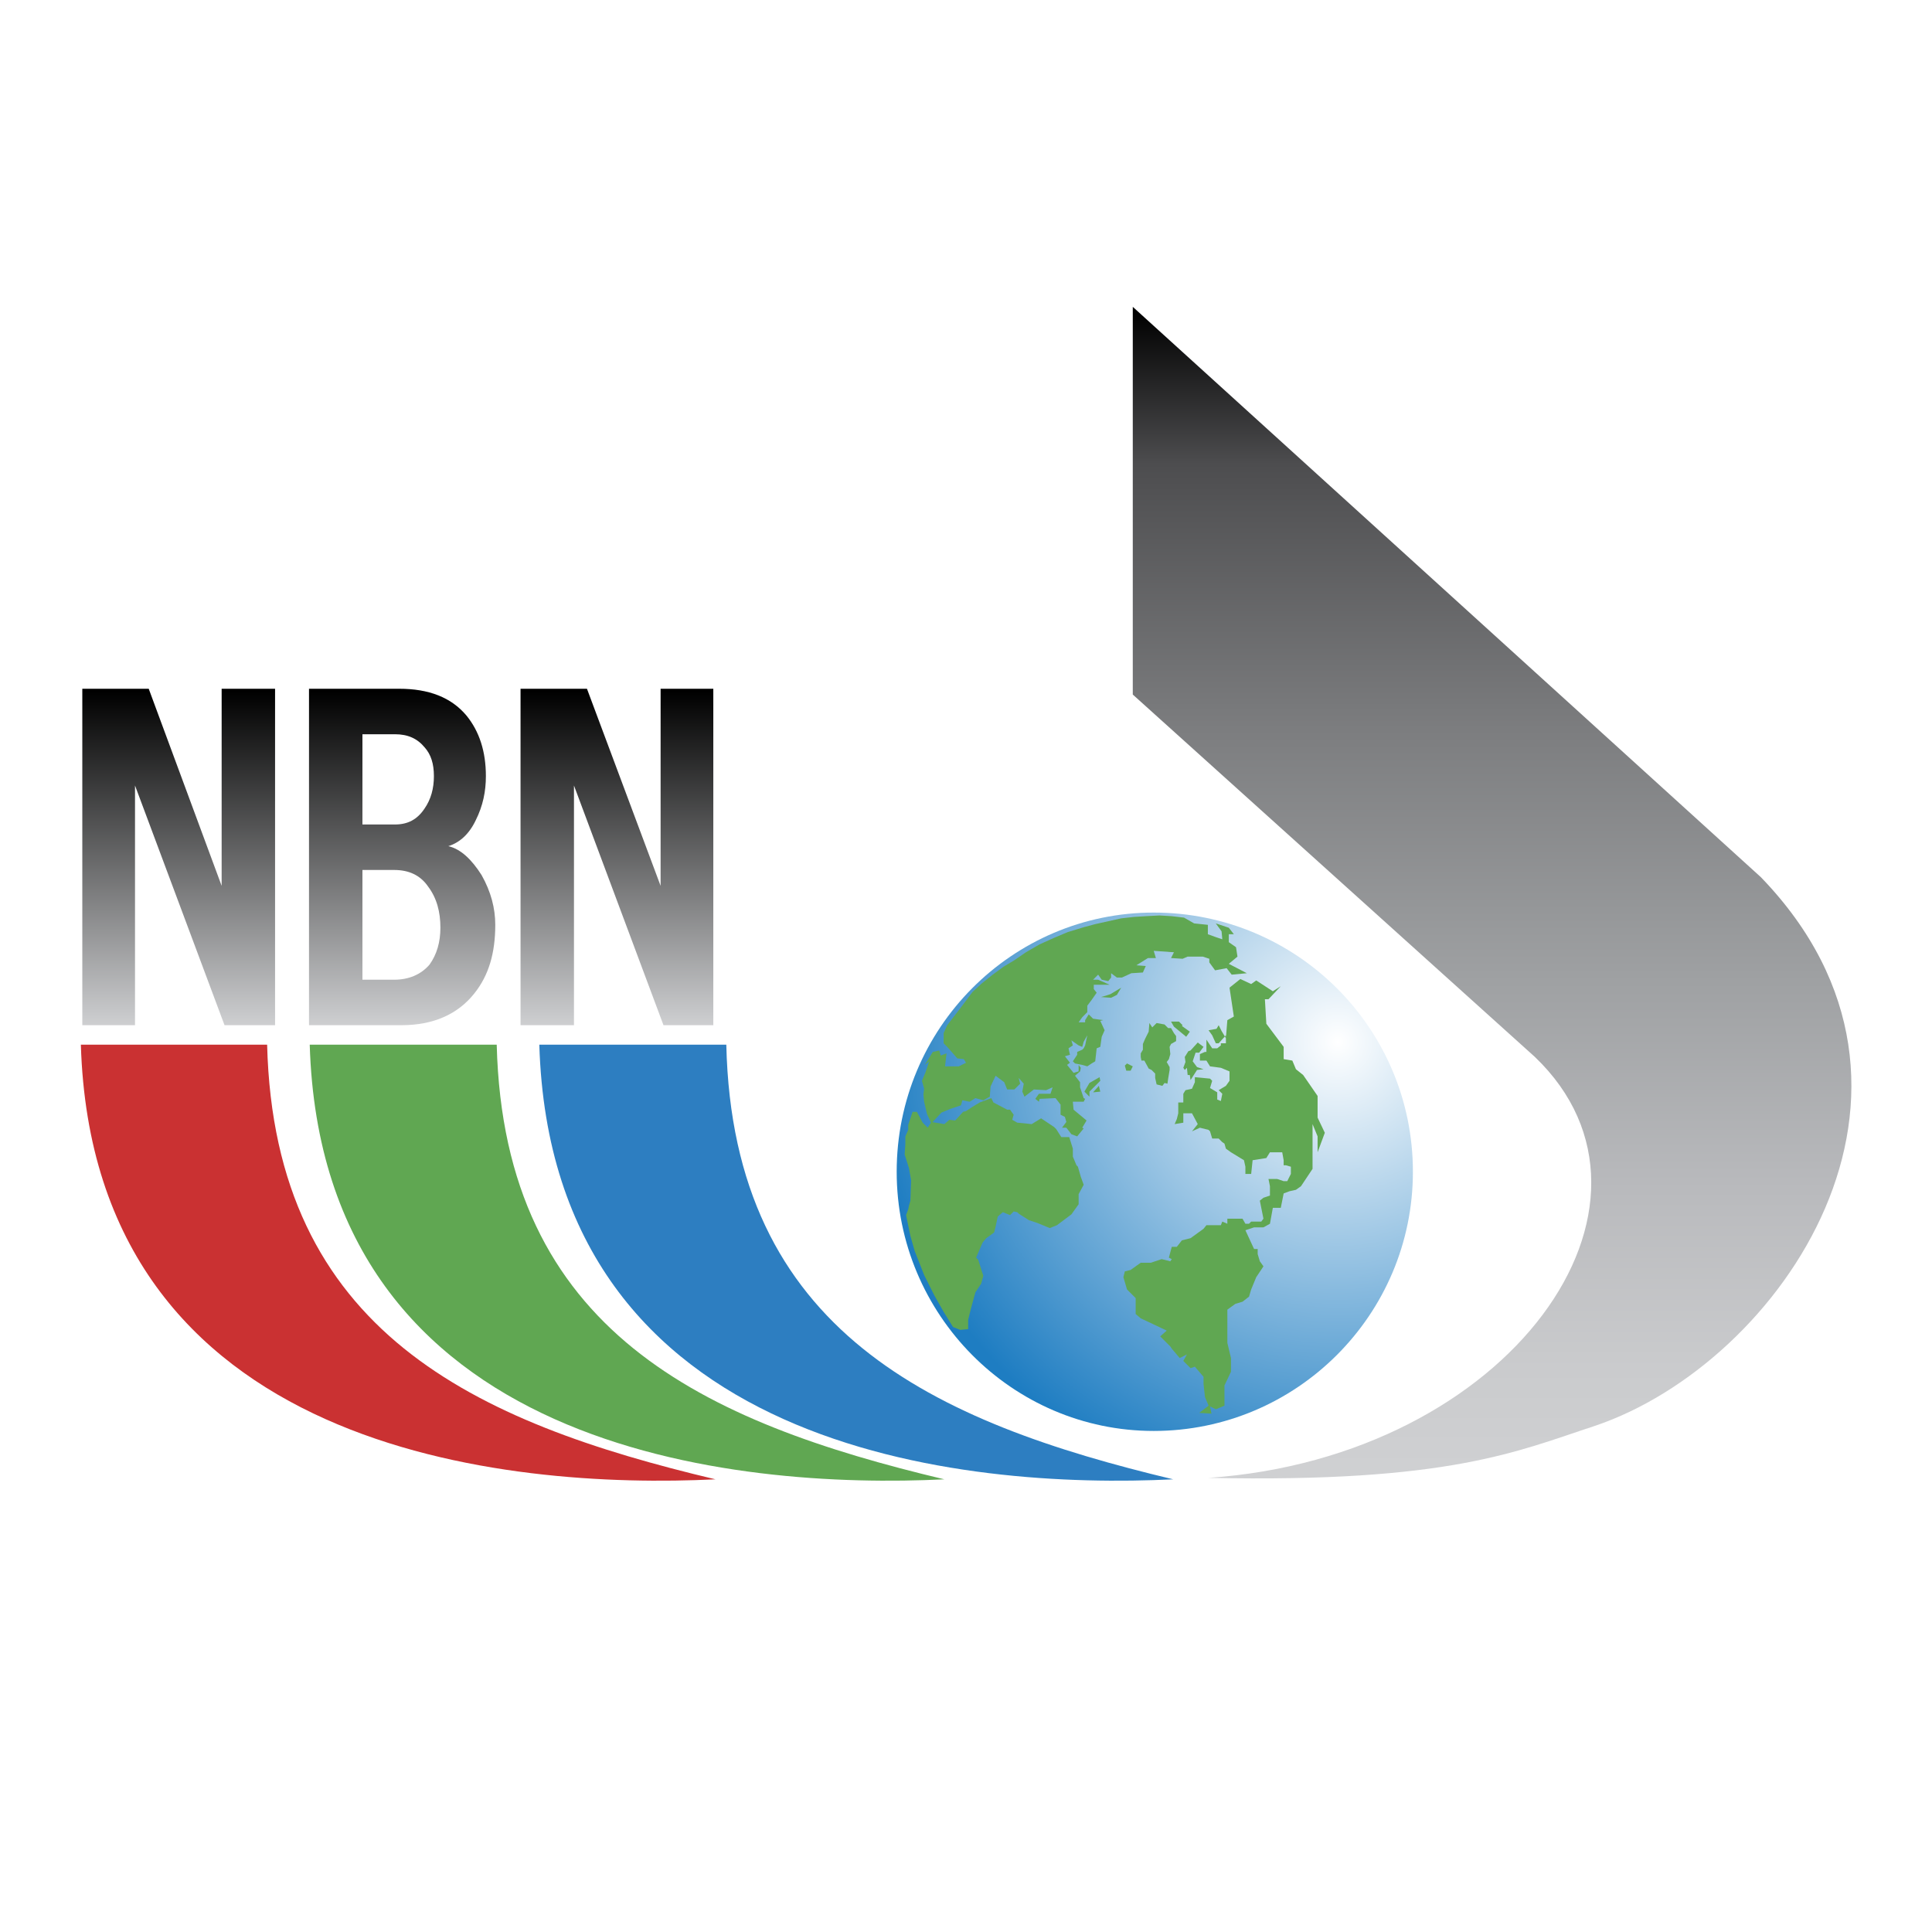
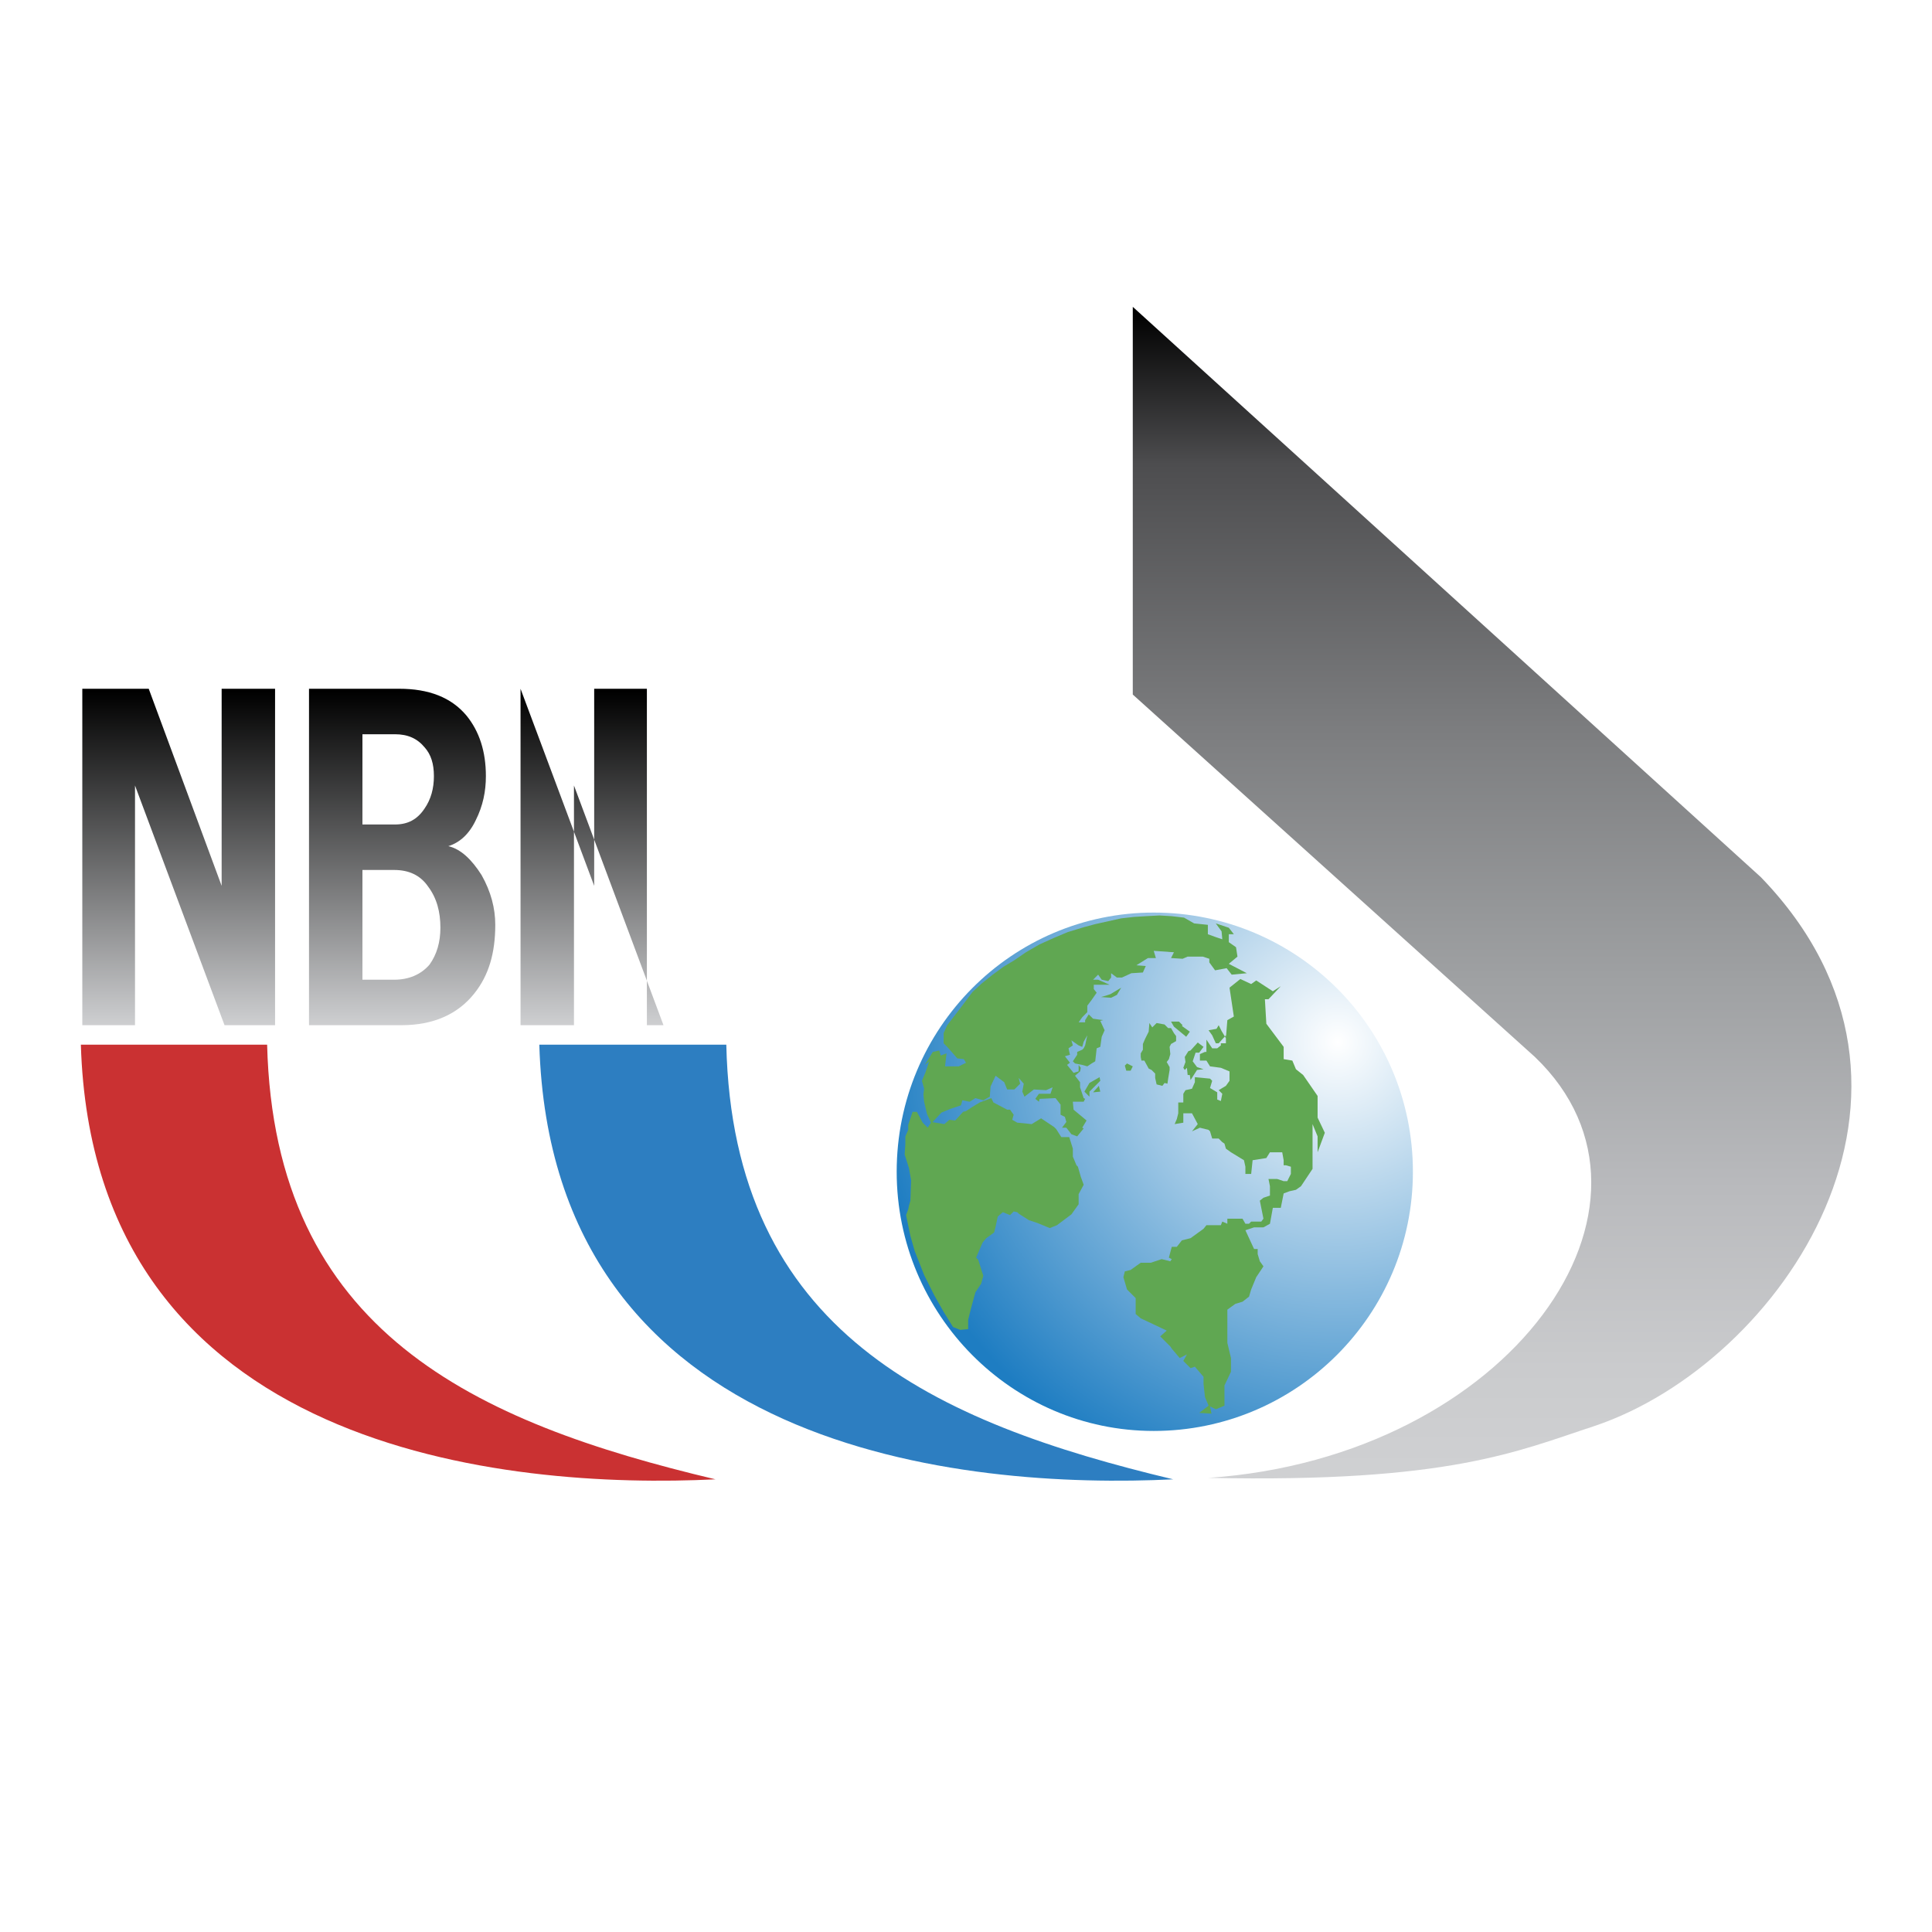
<svg xmlns="http://www.w3.org/2000/svg" width="2500" height="2500" viewBox="0 0 192.672 192.672">
  <path fill-rule="evenodd" clip-rule="evenodd" fill="#fff" d="M0 0h192.672v192.672H0z" />
  <linearGradient id="a" gradientUnits="userSpaceOnUse" x1="39.672" y1="68.912" x2="39.672" y2="102.572">
    <stop offset="0" />
    <stop offset="1" stop-color="#d0d1d3" />
  </linearGradient>
-   <path d="M27.432 102.24h-5.04l-8.928-23.904v23.904H8.208V68.688h6.624l7.272 19.656V68.688h5.328v33.552zm3.384 0V68.688h9c2.952 0 5.184.864 6.696 2.664 1.296 1.584 1.944 3.6 1.944 6.048 0 1.512-.288 2.952-1.008 4.392-.648 1.368-1.584 2.232-2.736 2.592 1.224.288 2.304 1.296 3.312 2.88.936 1.656 1.368 3.312 1.368 4.968 0 2.808-.648 5.04-2.088 6.84-1.656 2.088-4.104 3.168-7.272 3.168h-9.216zm5.328-29.016v9h3.24c1.296 0 2.232-.504 2.952-1.584.648-.936.936-2.016.936-3.24 0-1.224-.288-2.16-.936-2.88-.72-.864-1.656-1.296-2.952-1.296h-3.24zm0 13.536v10.944h3.168c1.44 0 2.664-.504 3.528-1.512.72-1.008 1.08-2.232 1.08-3.672 0-1.584-.36-2.952-1.224-4.104-.792-1.152-1.944-1.656-3.384-1.656h-3.168zm34.992 15.48h-4.968L57.24 78.336v23.904h-5.328V68.688h6.624l7.344 19.656V68.688h5.256v33.552z" fill-rule="evenodd" clip-rule="evenodd" fill="url(#a)" />
+   <path d="M27.432 102.24h-5.04l-8.928-23.904v23.904H8.208V68.688h6.624l7.272 19.656V68.688h5.328v33.552zm3.384 0V68.688h9c2.952 0 5.184.864 6.696 2.664 1.296 1.584 1.944 3.6 1.944 6.048 0 1.512-.288 2.952-1.008 4.392-.648 1.368-1.584 2.232-2.736 2.592 1.224.288 2.304 1.296 3.312 2.88.936 1.656 1.368 3.312 1.368 4.968 0 2.808-.648 5.04-2.088 6.84-1.656 2.088-4.104 3.168-7.272 3.168h-9.216zm5.328-29.016v9h3.24c1.296 0 2.232-.504 2.952-1.584.648-.936.936-2.016.936-3.24 0-1.224-.288-2.16-.936-2.88-.72-.864-1.656-1.296-2.952-1.296h-3.24zm0 13.536v10.944h3.168c1.44 0 2.664-.504 3.528-1.512.72-1.008 1.08-2.232 1.08-3.672 0-1.584-.36-2.952-1.224-4.104-.792-1.152-1.944-1.656-3.384-1.656h-3.168zm34.992 15.48h-4.968L57.24 78.336v23.904h-5.328V68.688l7.344 19.656V68.688h5.256v33.552z" fill-rule="evenodd" clip-rule="evenodd" fill="url(#a)" />
  <path d="M8.064 104.184H26.64c.72 28.656 20.736 37.656 44.712 43.344-20.592 1.008-62.064-2.592-63.288-43.344z" fill-rule="evenodd" clip-rule="evenodd" fill="#ca3132" />
-   <path d="M30.888 104.184h18.648c.72 28.656 20.736 37.656 44.64 43.344-20.52 1.008-62.064-2.592-63.288-43.344z" fill-rule="evenodd" clip-rule="evenodd" fill="#60a752" />
  <path d="M53.784 104.184h18.648C73.08 132.84 93.168 141.84 117 147.528c-20.592 1.008-61.992-2.592-63.216-43.344z" fill-rule="evenodd" clip-rule="evenodd" fill="#2d7ec1" />
  <linearGradient id="b" gradientUnits="userSpaceOnUse" x1="148.801" y1="30.912" x2="148.801" y2="148.315">
    <stop offset="0" />
    <stop offset=".131" stop-color="#4d4d4f" />
    <stop offset=".356" stop-color="#7c7d7f" />
    <stop offset=".564" stop-color="#9ea0a2" />
    <stop offset=".747" stop-color="#b9babd" />
    <stop offset=".899" stop-color="#cacbcd" />
    <stop offset="1" stop-color="#d0d1d3" />
  </linearGradient>
  <path d="M112.968 30.6v38.664l40.104 36.144c15.336 14.688-2.448 39.888-32.544 41.976 24.048.504 30.816-2.664 38.52-5.184 18.576-6.264 37.152-33.408 16.56-54.72l-62.64-56.88z" fill-rule="evenodd" clip-rule="evenodd" fill="url(#b)" />
  <radialGradient id="c" cx="133.424" cy="103.912" r="46.819" gradientUnits="userSpaceOnUse">
    <stop offset="0" stop-color="#fff" />
    <stop offset="1" stop-color="#1e7dc2" />
  </radialGradient>
  <path d="M89.424 116.856c0 14.256 11.52 25.848 25.632 25.848 14.256 0 25.848-11.592 25.848-25.848 0-14.328-11.592-25.848-25.848-25.848-14.112 0-25.632 11.52-25.632 25.848z" fill-rule="evenodd" clip-rule="evenodd" fill="url(#c)" />
  <path fill-rule="evenodd" clip-rule="evenodd" fill="#60a752" d="M122.616 98.496l1.08-.864 1.08.504.504-.36 1.656 1.08.792-.504-1.224 1.296h-.36l.144 2.448 1.728 2.304v1.224l.864.144.36.864.72.576 1.44 2.088v2.16l.72 1.512-.72 1.944v-1.584l-.504-1.224V116.568l-1.152 1.728-.504.36-.648.144-.576.216-.288 1.44h-.792l-.288 1.584-.648.36h-.936l-.864.288.864 1.872h.36v.504l.216.72.36.504-.72 1.08-.504 1.224-.216.72-.648.504-.72.216-.792.576V133.92l.36 1.512v1.368l-.648 1.368v2.016l-.864.36-.576-.288.144.72-1.224-.072.936-.72-.36-.864-.144-1.296v-.72l-.864-1.008-.432.144-.72-.72.36-.648-.72.36-.792-.936-.144-.216-1.008-1.008.648-.576-1.368-.648-1.224-.576-.504-.432v-1.584l-.864-.864-.36-1.224.144-.576.576-.144 1.008-.72h1.008l1.08-.36.864.216.144-.216-.288-.144.288-1.08h.504l.504-.648.864-.216 1.296-.936.288-.36h1.44l.144-.36.504.216v-.504h1.512l.288.504h.36l.216-.216h1.008l.216-.288-.36-1.8.36-.288.648-.216v-.936l-.144-.72h.864l.648.216h.36l.36-.72v-.72l-.504-.144h-.216v-.504l-.144-.792h-1.224l-.36.576-1.368.216-.144 1.368h-.576v-.72l-.144-.648-1.296-.792-.504-.36-.144-.504-.216-.144-.36-.36h-.648l-.216-.72-.144-.144-.864-.216-.792.36.576-.72-.576-1.08h-.864V111.96l-.864.144.216-.504.144-.576v-1.08h.504v-.864l.216-.36.648-.144.288-.648v-.504l1.512.144.216.216-.216.72.72.432v.72l.36.144.144-.72-.36-.36.72-.432.36-.504v-.936l-.864-.36-1.08-.144-.36-.576h-.648v-.648l.504-.216h.144v-1.224l.576.864h.504l.36-.288v-.216h.504v-.792l-.72.792h-.288l-.36-.792-.36-.504.792-.144.216-.36.288.576.432.72.144-1.8.648-.36z" />
  <path fill-rule="evenodd" clip-rule="evenodd" fill="#60a752" d="M116.856 91.368l1.224.144 1.008.576 1.368.144v.936l.792.288.648.216-.072-.792-.576-.792 1.296.432.504.648h-.504v.792l.72.504.144.936-.864.72 1.8.936-1.512.144-.504-.648-1.152.216-.576-.792v-.36l-.648-.216h-1.512l-.504.216-1.152-.072.288-.576-2.016-.144.216.72h-.792l-1.152.72.936.072-.288.648-1.152.072-.936.432h-.504l-.576-.432v.432l-.288.36-.648-.144-.36-.504-.504.504h.504l1.152.504h-1.584v.432l.288.36-.504.72-.432.576v.648l-.504.504-.36.504h.648v-.216l.36-.576.432.432 1.008.144-.288.072.432.936-.288.648-.144 1.008-.36.144-.144 1.296-.36.216-.432.288-.504-.144-.72-.144-.216-.216.432-.648v-.288l.504-.216.144-.144.144-.288.216-1.008-.36.648-.144.504-.36-.144-.72-.504.144.504-.432.288.144.648-.504.144.504.648-.288.216.648.792.504-.144v-.648l.216.288-.072.36-.504.432.504.648v.504l.36 1.08.144.072-.144.288h-1.08l.072.792 1.296 1.08-.432.72.144.072-.648.792-.576-.216-.504-.648h-.432l.432-.576-.144-.504-.432-.216v-1.008l-.504-.648-1.584.072-.072.288-.36-.288.36-.504h1.152l.216-.648-.648.288-1.224-.072-.936.72-.216-.504.144-.792-.504-.576.144.576-.576.576h-.72l-.288-.72-.864-.648-.504 1.08-.072 1.008-.648.36-.792-.216-.576.36-.72-.144-.144.504-1.08.36-.864.36-1.008 1.08-.432-.936-.288-1.224-.072-.72.072-.576-.216-.792.36-.864.36-1.08-.432.36.792-1.296.648-.144.144.504.576-.216-.144 1.296h1.368l.72-.36-.216-.36-.648-.072-1.008-1.152-.36-.36v-1.008l.36-.792 1.44-1.872 1.08-1.44.936-.864L99 97.2l1.08-.792 1.08-.648 1.152-.792 1.368-.792 1.44-.648 1.368-.576 1.656-.504 1.08-.288 1.296-.288 1.296-.288 1.296-.144 1.152-.072 1.368-.072z" />
  <path fill-rule="evenodd" clip-rule="evenodd" fill="#60a752" d="M98.856 109.512l.216.432 1.368.72h.288l.36.504-.144.504.504.288 1.44.144.936-.576 1.296.864.216.216.504.792h.792l.36 1.152v.792l.36.864.144.144.288 1.008.288.792-.504.936v1.008l-.72 1.008-1.44 1.08-.72.288-1.224-.504-.864-.288-1.008-.648-.144-.144-.36-.072-.36.36-.72-.288-.504.432-.216 1.008-.144.576-.288.216-.504.36-.36.432-.648 1.512.216.216.36 1.152.144.432-.216.792-.576.864-.216.792-.216.792-.288 1.152v.936l-.792.072-.72-.288-.936-1.512-.936-1.656-1.008-2.016-.936-2.376-.432-1.512-.432-2.088.216-.576.072-.36.144-.504.072-2.016-.216-1.224-.432-1.368.072-1.008V113.328l.288-.648v-.504l.432-1.296h.432l.576 1.08.504.504.36-.576 1.296.216.504-.432.576.072.792-.864.288-.072.648-.432.72-.432zM119.448 103.968l.576.432-.432.576h-.36l-.288.864.432.576.648.216-.648.072-.648 1.008-.072-.504h-.216l-.072-.72-.216.216-.144-.216.216-.576-.072-.504.36-.576.216-.072zM116.784 101.88l.288.504 1.224 1.008.36-.504-.792-.576.072-.072-.36-.36zM114.624 102.024l.288.432.432-.432.792.144.36.36h.288l.288.504.216.288v.504l-.504.288-.144.288.072.72-.144.504-.216.288.288.504v.288l-.144.864-.072.504-.288-.072-.216.288-.576-.144-.144-.648v-.432l-.36-.36-.288-.144-.432-.792h-.288l-.072-.36v-.36l.216-.36v-.576l.216-.504.36-.72zM112.392 106.056l-.216.216.144.504h.432l.216-.432zM108.144 108.864l.504-.864.504-.288.504-.288.072.36-1.08 1.08v.504zM109.008 108.936l.576-.648.144.576zM109.8 99.432l.504-.144.432-.144 1.08-.648-.432.72-.576.288z" />
</svg>